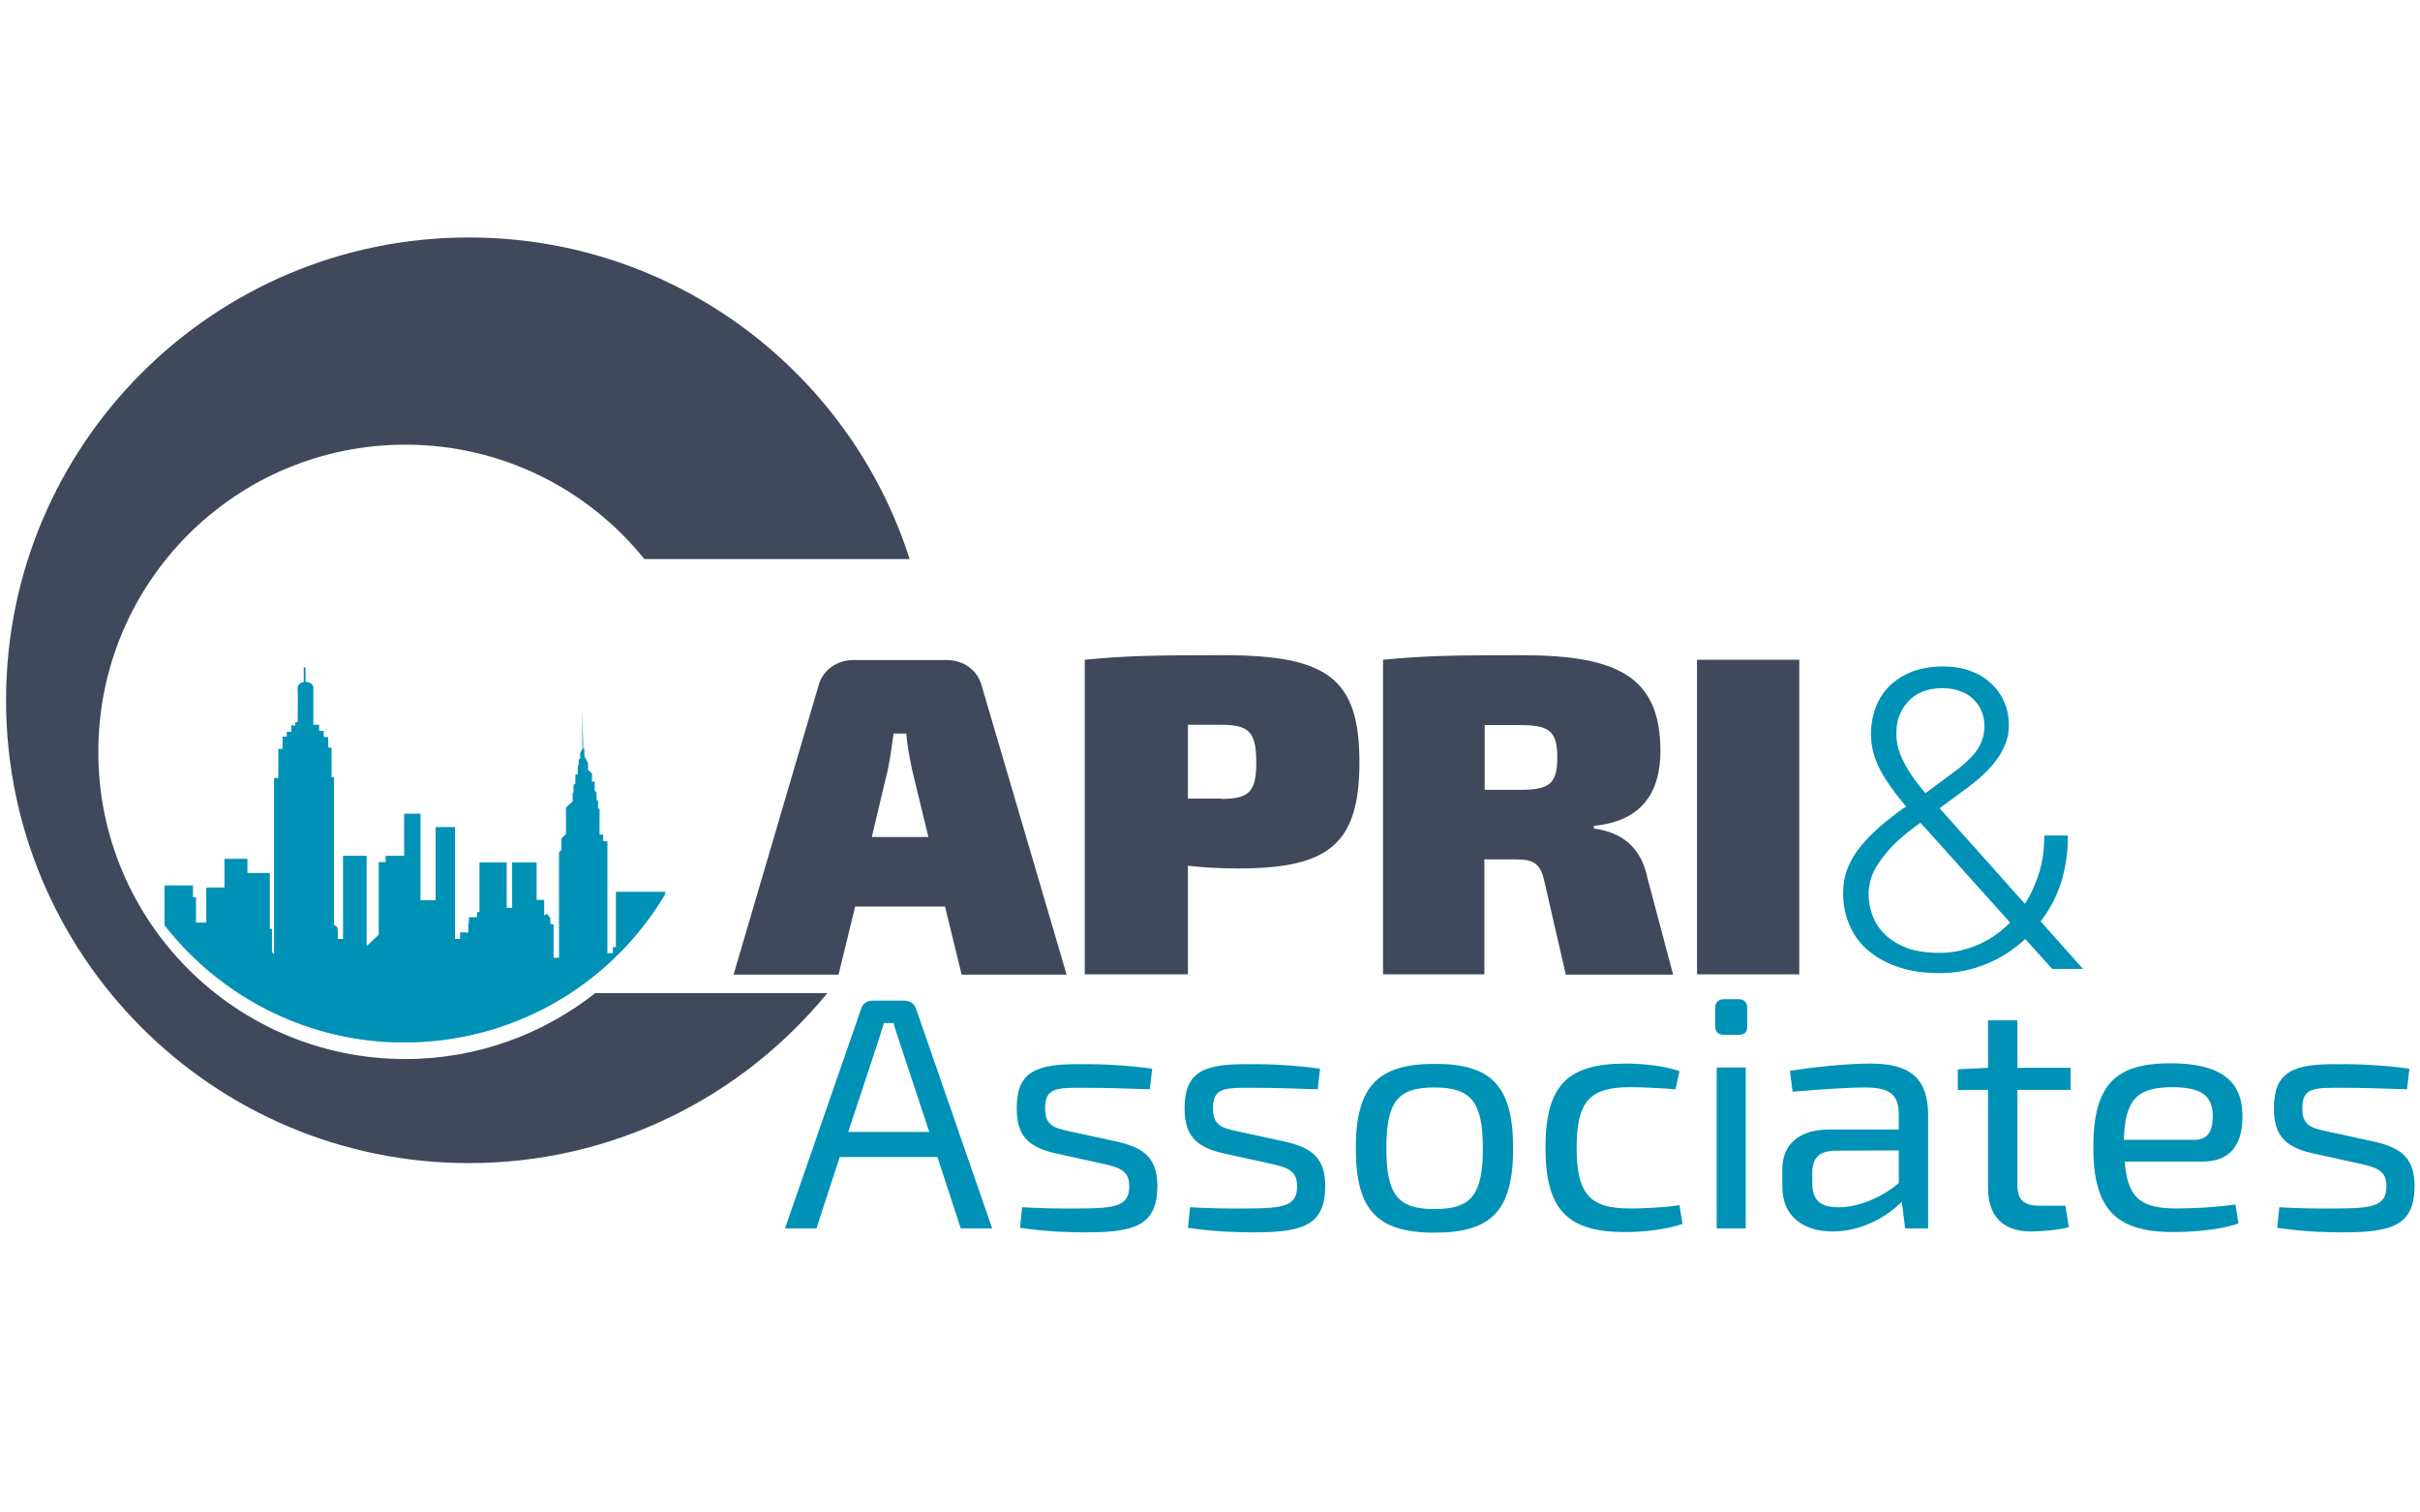
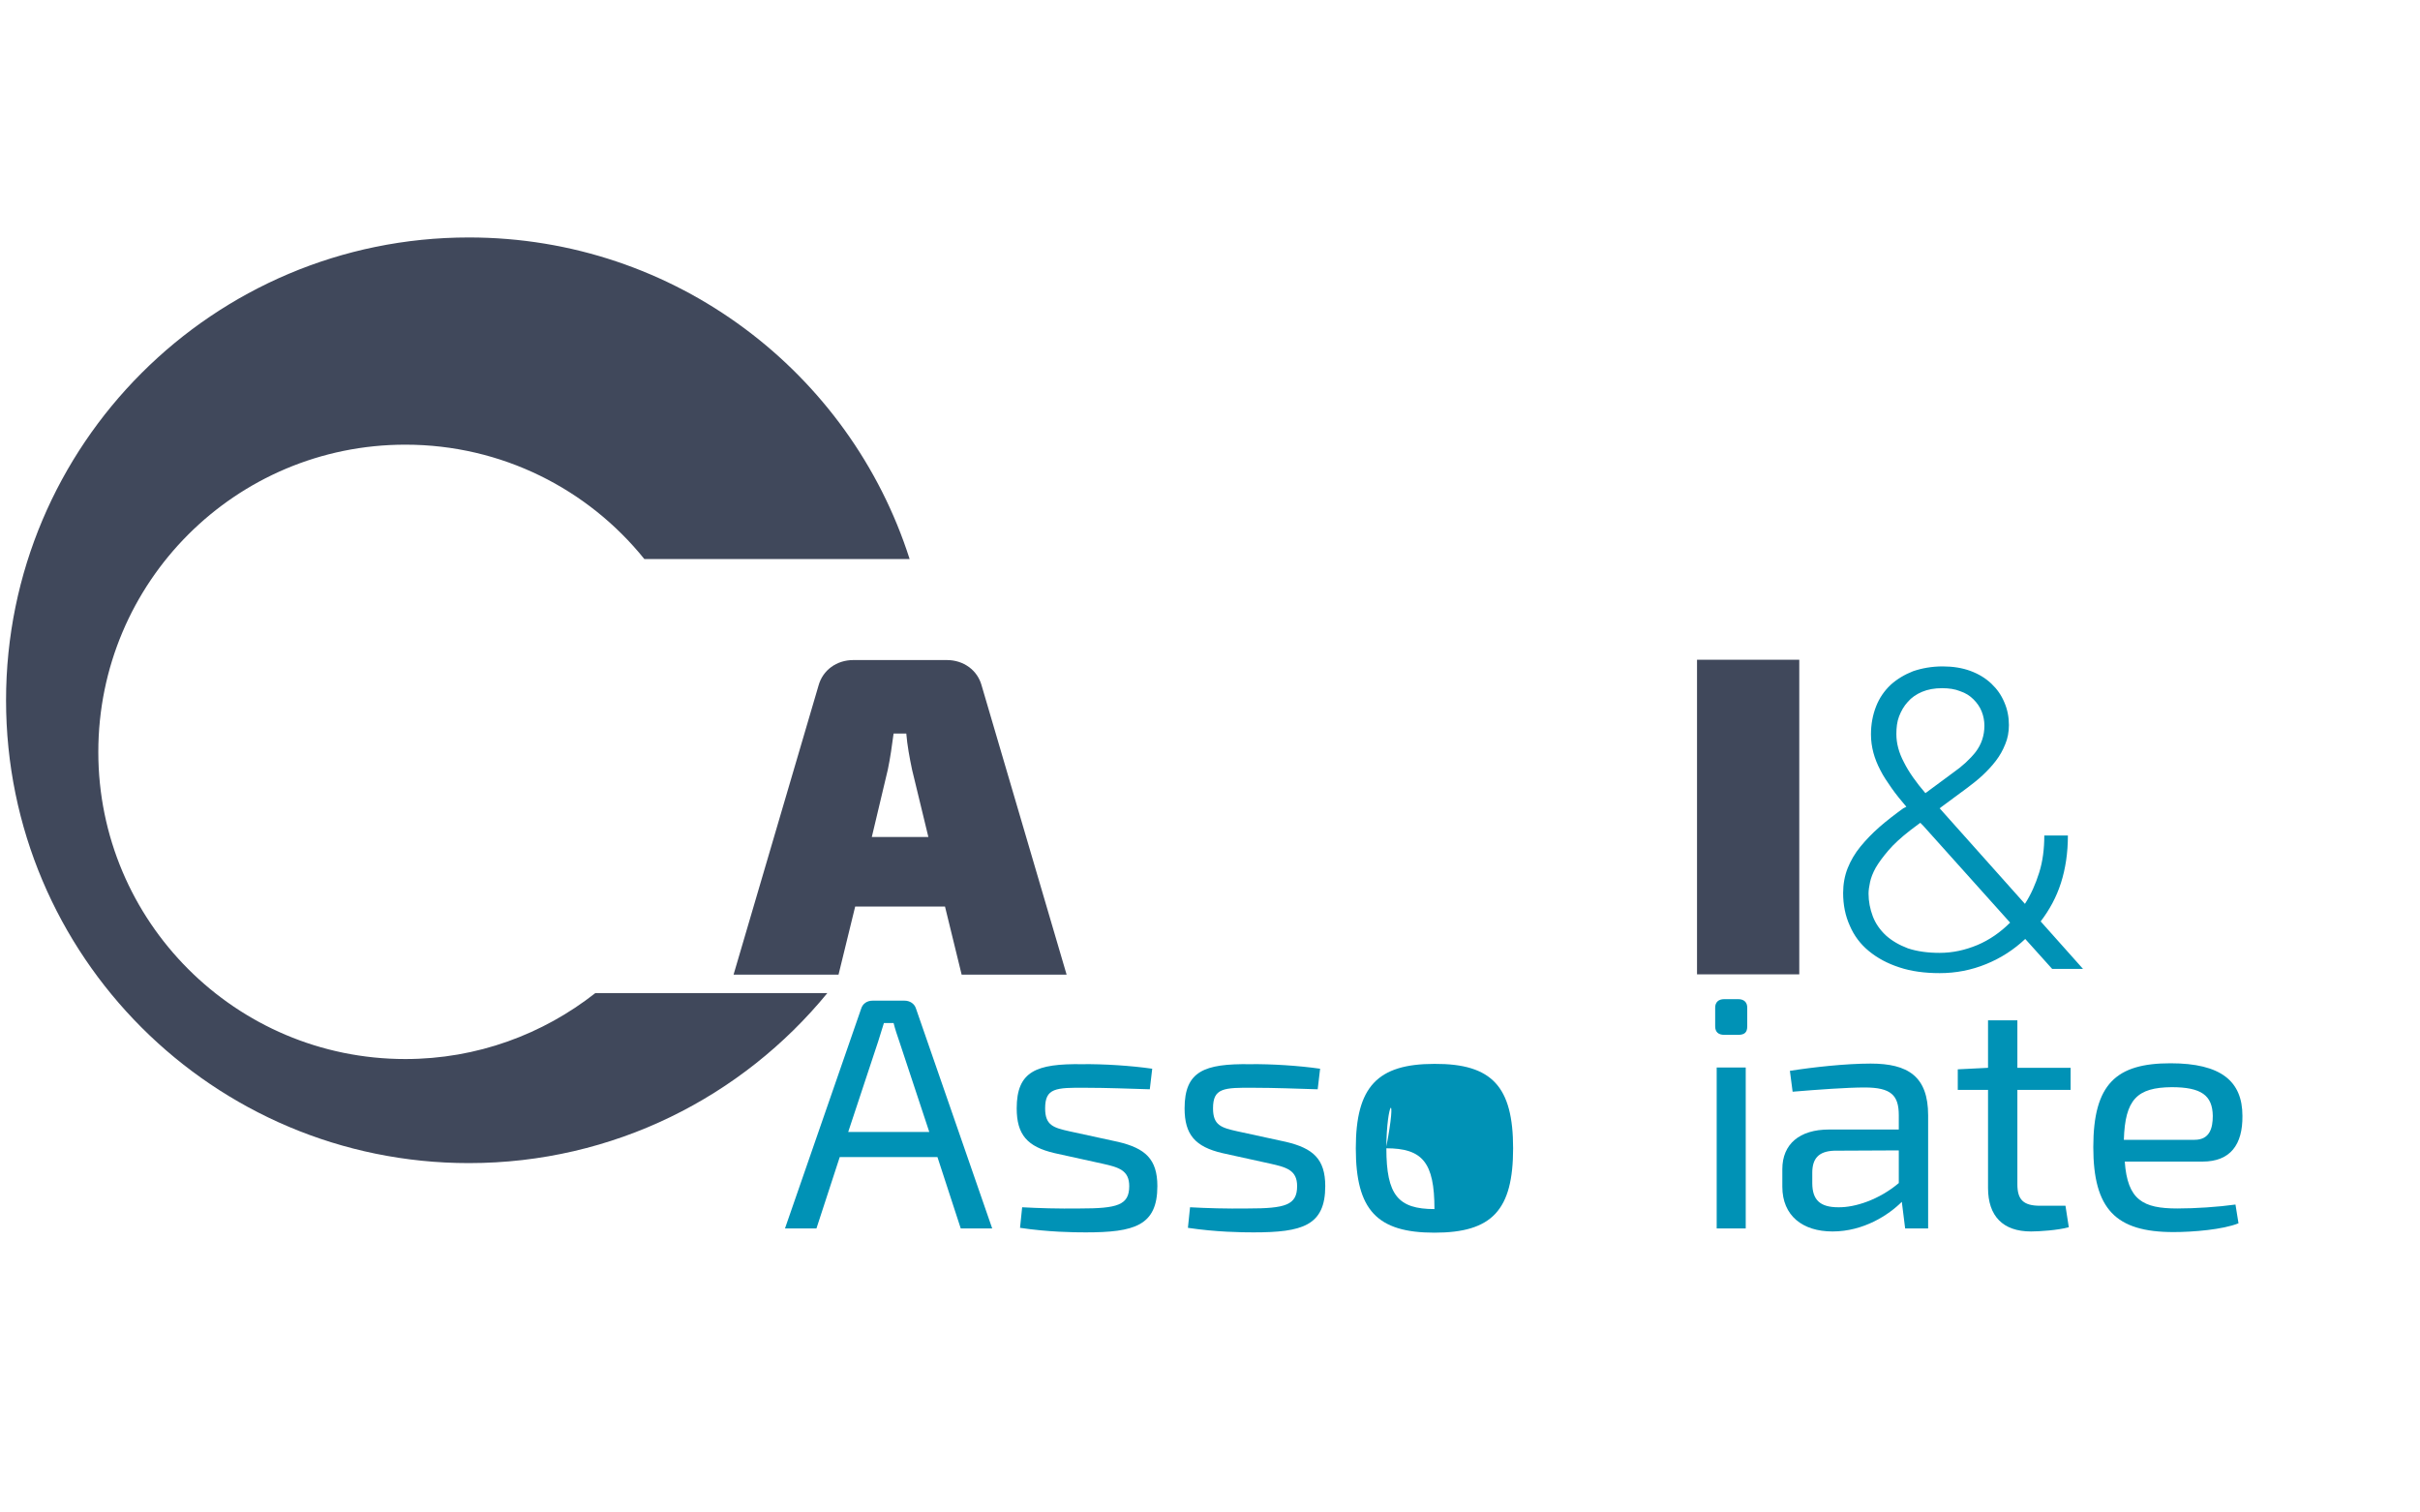
<svg xmlns="http://www.w3.org/2000/svg" version="1.1" id="Layer_1" x="0px" y="0px" viewBox="0 0 800 500" style="enable-background:new 0 0 800 500;" xml:space="preserve">
  <style type="text/css">
	.st0{fill:#40485B;}
	.st1{fill:#0092B6;}
</style>
  <g>
    <path class="st0" d="M196.8,328.3c-17.3,13.6-39.1,21.8-62.8,21.8c-56.1,0-101.5-45.5-101.5-101.5C32.5,192.4,77.9,147,134,147   c31.9,0,60.4,14.7,79,37.8h87.7C281,123.1,223.2,78.5,155,78.5c-84.5,0-153,68.5-153,153s68.5,153,153,153   c47.8,0,90.4-21.9,118.5-56.2H196.8z" />
  </g>
  <g>
-     <path class="st1" d="M219.9,295.6v-0.8h-16.3v18.3h-1v2h-1.8v-37h-1.4v-2.2h-1.2v-8.6h-0.5v-2.5l-0.5-0.4V262l-0.6-0.6v-3h-0.9   v-2.7l-1.3-1.2v-2.1l-1.2-2.5v-2.4h-0.4l-0.3-12.8v-0.2l0,13.1l-0.7,1.4v1.7l-0.5,0.4v1.9L191,253v2.9l-0.8,0.2v2.9l-0.6,0.5v2.3   l-0.3,0.4v2.7l-2.2,2v8.8l-1.5,1.5v3.8l-0.8,0.7v34.9h-1.8v-11l-1.1-0.2v-2l-1.1-1.3l-0.9,0.5v-5.1h-2.5v-12.4h-8.1v15h-1.8v-15h-9   v16.4h-0.8v1.7H155v2h-0.2v3.1l-2.7-0.1v2.2h-1.7v-37H144v24.2h-5V269h-5.4v13.9h-6.1v2.1h-2.3v24l-3.7,3.5h-0.3v-29.6h-7.8v27.5   h-1.7v-2.8c0,0,0,0-0.1,0v-1l-1.2-0.9v-48.8h-0.8v-9.7l-1.1-0.1v-3.4l-1.5-0.1v-2h-1.5v-2h-1.9v-12.3c0,0-0.1-1.8-2.6-1.9v-4.8   h-0.6v4.9c0,0-2.1,0.2-2,2.1c0.1,1.7,0,11.1,0,11.1l-0.8,0.1v1.1l-1.3-0.2v2.2h-1.5v1.6h-1.4v4.1H92v9.6h-1.4v58.2l-0.7-0.7v-7.6   h-0.7v-18.5h-7.4v-4.7h-7.6v9.5h-6V305h-3.4v-8.4h-1v-3.9h-9.4v13.2c17.8,22.8,45.3,37.8,76.2,38.7l5.9,0   C172,343.6,202.9,324.3,219.9,295.6z" />
-   </g>
+     </g>
  <g>
    <path class="st0" d="M282.7,299.7l-5.5,22.5h-34.7l28.1-95.6c1.4-5.1,6-8.4,11.5-8.4H313c5.5,0,10.1,3.3,11.5,8.4l28.1,95.6h-34.7   l-5.5-22.5H282.7z M301.5,254.4c-0.8-3.8-1.6-8.1-1.9-11.9h-4.2c-0.5,3.8-1.1,8.1-1.9,11.9l-5.3,22.3h18.7L301.5,254.4z" />
-     <path class="st0" d="M449.4,252c0,27.4-10.5,35.1-40.2,35.1c-5.5,0-11.2-0.3-16.5-0.9v35.9h-34.1v-104c14.4-1.4,24.2-1.5,45.9-1.5   C438.9,216.6,449.4,224.3,449.4,252z M403.7,264.1c9.3,0,11.6-2.4,11.6-12.1c0-10-2.4-12.4-11.6-12.4h-11v24.4H403.7z" />
-     <path class="st0" d="M517.6,322.1l-7.1-30.9c-1.3-5.7-3.5-7.1-9.3-7.1h-10.5v38h-33.5v-104c14.4-1.4,24.3-1.5,46-1.5   c31.9,0,45.7,7.4,45.7,31.7c0,12.5-5.2,23.1-22,24.7v0.9c6,0.8,15.1,3.6,17.7,16.3l8.5,32H517.6z M502.6,261.1   c9.7,0,12.2-2.1,12.2-10.7c0-8.6-2.5-10.7-12.2-10.7h-11.8v21.4H502.6z" />
    <path class="st0" d="M561,322.1v-104h33.8v104H561z" />
  </g>
  <g>
    <path class="st1" d="M277.6,382.5l-7.7,23.6h-10.4l25.2-72.7c0.5-1.6,1.9-2.6,3.8-2.6H299c1.8,0,3.3,1,3.8,2.6l25.2,72.7h-10.4   l-7.7-23.6H277.6z M297.3,344.3c-0.7-2-1.4-4.1-1.9-6.1h-3.2c-0.6,2-1.3,4.1-1.9,6.1l-9.9,29.9h26.8L297.3,344.3z" />
    <path class="st1" d="M380.9,353.3l-0.8,6.8c-6.9-0.2-14.1-0.5-21-0.5c-10.2-0.1-13.6,0.1-13.6,6.8c0,5.6,2.7,6.4,8.1,7.6l16.1,3.5   c8.8,2.1,12.9,5.6,12.9,14.6c0,13.1-7.6,15.3-23.7,15.3c-4,0-12.3-0.1-21.7-1.5l0.7-6.8c5.5,0.3,11.9,0.5,19.1,0.4   c12.4,0,16.3-1.1,16.3-7.4c0-5.2-3.4-6.2-8.8-7.4l-15.9-3.5c-9-2.1-12.5-6.1-12.5-14.8c0-12.3,6.5-14.8,21.6-14.6   C364.8,351.7,374,352.3,380.9,353.3z" />
    <path class="st1" d="M436.4,353.3l-0.8,6.8c-6.9-0.2-14.1-0.5-21-0.5c-10.2-0.1-13.6,0.1-13.6,6.8c0,5.6,2.7,6.4,8.1,7.6l16.1,3.5   c8.8,2.1,12.9,5.6,12.9,14.6c0,13.1-7.6,15.3-23.7,15.3c-4,0-12.3-0.1-21.7-1.5l0.7-6.8c5.5,0.3,11.9,0.5,19.1,0.4   c12.4,0,16.3-1.1,16.3-7.4c0-5.2-3.4-6.2-8.8-7.4l-15.9-3.5c-9-2.1-12.5-6.1-12.5-14.8c0-12.3,6.5-14.8,21.6-14.6   C420.3,351.7,429.5,352.3,436.4,353.3z" />
-     <path class="st1" d="M500.2,379.6c0,20.4-6.9,27.9-26,27.9c-19,0-26-7.5-26-27.9c0-20.3,7.1-27.9,26-27.9   C493.3,351.6,500.2,359.3,500.2,379.6z M458.3,379.6c0,15.5,3.9,20.1,15.9,20.1c12.1,0,16-4.6,16-20.1c0-15.5-4-20.1-16-20.1   C462.1,359.5,458.3,364.1,458.3,379.6z" />
-     <path class="st1" d="M555.2,354.1l-1.3,6c-5-0.4-11.1-0.7-15-0.7c-13.2,0-17.7,4.5-17.7,20c0,15.6,4.6,20.1,17.7,20.1   c3.3,0,10.6-0.2,16.3-1.1l1,6.2c-5.6,1.9-12.5,2.7-19,2.7c-19.1,0-26.3-7.4-26.3-27.9c0-20.5,7.2-27.8,26.4-27.8   C542.3,351.6,549.8,352.2,555.2,354.1z" />
+     <path class="st1" d="M500.2,379.6c0,20.4-6.9,27.9-26,27.9c-19,0-26-7.5-26-27.9c0-20.3,7.1-27.9,26-27.9   C493.3,351.6,500.2,359.3,500.2,379.6z M458.3,379.6c0,15.5,3.9,20.1,15.9,20.1c0-15.5-4-20.1-16-20.1   C462.1,359.5,458.3,364.1,458.3,379.6z" />
    <path class="st1" d="M574.6,330.3c2,0,3,1.1,3,2.8v6.2c0,2-0.9,2.8-3,2.8H570c-1.9,0-3-0.9-3-2.8v-6.2c0-1.7,1-2.8,3-2.8H574.6z    M567.5,406.1v-53.2h9.6v53.2H567.5z" />
    <path class="st1" d="M637.4,368.7v37.4h-7.6l-1.1-8.8c-4.3,4.3-12.6,9.8-22.9,9.8c-9.9,0-16.6-5.2-16.6-14.8v-5.8   c0-8.3,5.7-13.1,15.4-13.1h23.1v-4.7c0-6.6-2.5-9.2-11.3-9.2c-5.8,0-15.4,0.7-23.8,1.4l-0.9-6.9c7.6-1.2,18.4-2.4,26.7-2.4   C630.7,351.6,637.4,355.8,637.4,368.7z M627.7,391.1v-10.8l-21.4,0.1c-5.3,0.2-7.2,2.8-7.2,7.3v3.4c0,5.6,2.6,8,8.6,8   C613.2,399.2,621.2,396.6,627.7,391.1z" />
    <path class="st1" d="M666.9,391.5c0,5.1,2,7.1,7.5,7.1h8.4l1.1,7.1c-3.6,1-9.8,1.4-12.5,1.4c-9.3,0-14.2-5.1-14.2-14.4v-32.4h-10   v-6.8l10-0.5v-15.7h9.7v15.7h17.6v7.3h-17.6V391.5z" />
    <path class="st1" d="M739,398.2l1,6.2c-5.2,2.1-15.1,2.9-21.5,2.9c-19.1,0-26.5-7.6-26.5-28.1c0-20.9,7.6-27.7,25.5-27.7   c16.7,0,23.8,5.9,23.8,17.4c0.1,9.5-4,15.1-13.2,15.1h-25.7c0.9,12.7,6,15.5,17.4,15.5C725.7,399.5,733.3,399,739,398.2z    M702.1,376.8h23.4c5,0,6-3.9,6-7.9c-0.1-6.8-3.8-9.5-13.6-9.5C706.5,359.5,702.5,363.4,702.1,376.8z" />
-     <path class="st1" d="M796.5,353.3l-0.8,6.8c-6.9-0.2-14.1-0.5-21-0.5c-10.2-0.1-13.6,0.1-13.6,6.8c0,5.6,2.7,6.4,8.1,7.6l16.1,3.5   c8.8,2.1,12.9,5.6,12.9,14.6c0,13.1-7.6,15.3-23.7,15.3c-4,0-12.3-0.1-21.7-1.5l0.7-6.8c5.5,0.3,11.9,0.5,19.1,0.4   c12.4,0,16.3-1.1,16.3-7.4c0-5.2-3.4-6.2-8.8-7.4l-15.9-3.5c-9-2.1-12.5-6.1-12.5-14.8c0-12.3,6.5-14.8,21.6-14.6   C780.4,351.7,789.6,352.3,796.5,353.3z" />
  </g>
  <g>
    <path class="st1" d="M630.2,266.7c-1.8-2.1-3.5-4.2-4.9-6.2c-1.4-2-2.7-3.9-3.7-5.9c-1-1.9-1.8-3.9-2.3-5.8c-0.5-1.9-0.8-3.9-0.8-6   c0-3.4,0.6-6.5,1.7-9.3c1.1-2.8,2.7-5.1,4.8-7.1c2.1-1.9,4.6-3.4,7.4-4.5c2.9-1,6.2-1.6,9.8-1.6c3.4,0,6.5,0.5,9.2,1.5   c2.7,1,5,2.4,6.9,4.2c1.9,1.8,3.3,3.8,4.3,6.2c1,2.3,1.5,4.8,1.5,7.5c0,2.3-0.4,4.4-1.2,6.3c-0.8,2-1.8,3.8-3.1,5.5   c-1.3,1.7-2.8,3.3-4.4,4.8c-1.6,1.5-3.3,2.8-5,4.1l-9.2,6.8l28.2,31.6c2-3.1,3.5-6.5,4.7-10.3c1.2-3.8,1.7-7.9,1.7-12.3h7.8   c0,5.8-0.8,11-2.3,15.7c-1.5,4.7-3.8,8.9-6.7,12.7l14,15.7h-10.2l-8.9-9.9c-3.7,3.5-8,6.3-12.9,8.3c-4.9,2-10,3-15.4,3   c-4.9,0-9.4-0.6-13.3-1.9c-4-1.3-7.3-3.1-10.1-5.4c-2.8-2.3-4.9-5.1-6.3-8.4c-1.5-3.3-2.2-6.9-2.2-10.8c0-2.9,0.5-5.7,1.5-8.2   c1-2.5,2.4-4.9,4.2-7.1c1.8-2.2,3.9-4.4,6.3-6.5c2.4-2.1,5-4.1,7.9-6.2L630.2,266.7z M641.2,315c4.3,0,8.4-0.9,12.5-2.6   c4-1.7,7.6-4.2,10.8-7.4l-28.7-32l-1-1l-3.2,2.4c-3.1,2.4-5.5,4.6-7.3,6.7c-1.8,2.1-3.2,4-4.2,5.7c-1,1.8-1.6,3.4-1.9,4.8   c-0.3,1.4-0.5,2.7-0.5,3.8c0,2.6,0.5,5.1,1.4,7.5c0.9,2.4,2.4,4.5,4.3,6.3c2,1.8,4.4,3.2,7.3,4.3C633.7,314.5,637.2,315,641.2,315z    M626.9,242.7c0,3,0.8,6.1,2.5,9.3c1.6,3.2,4,6.6,7.1,10.2l9.2-6.8c3-2.1,5.5-4.4,7.4-6.8c1.9-2.5,2.9-5.4,2.9-8.7   c0-1.6-0.3-3.2-0.9-4.7c-0.6-1.5-1.5-2.8-2.7-4c-1.2-1.2-2.6-2.1-4.4-2.7c-1.7-0.7-3.7-1-6-1c-2.5,0-4.7,0.4-6.6,1.2   c-1.9,0.8-3.5,1.9-4.7,3.3c-1.3,1.4-2.2,3-2.9,4.8S626.9,240.6,626.9,242.7z" />
  </g>
</svg>